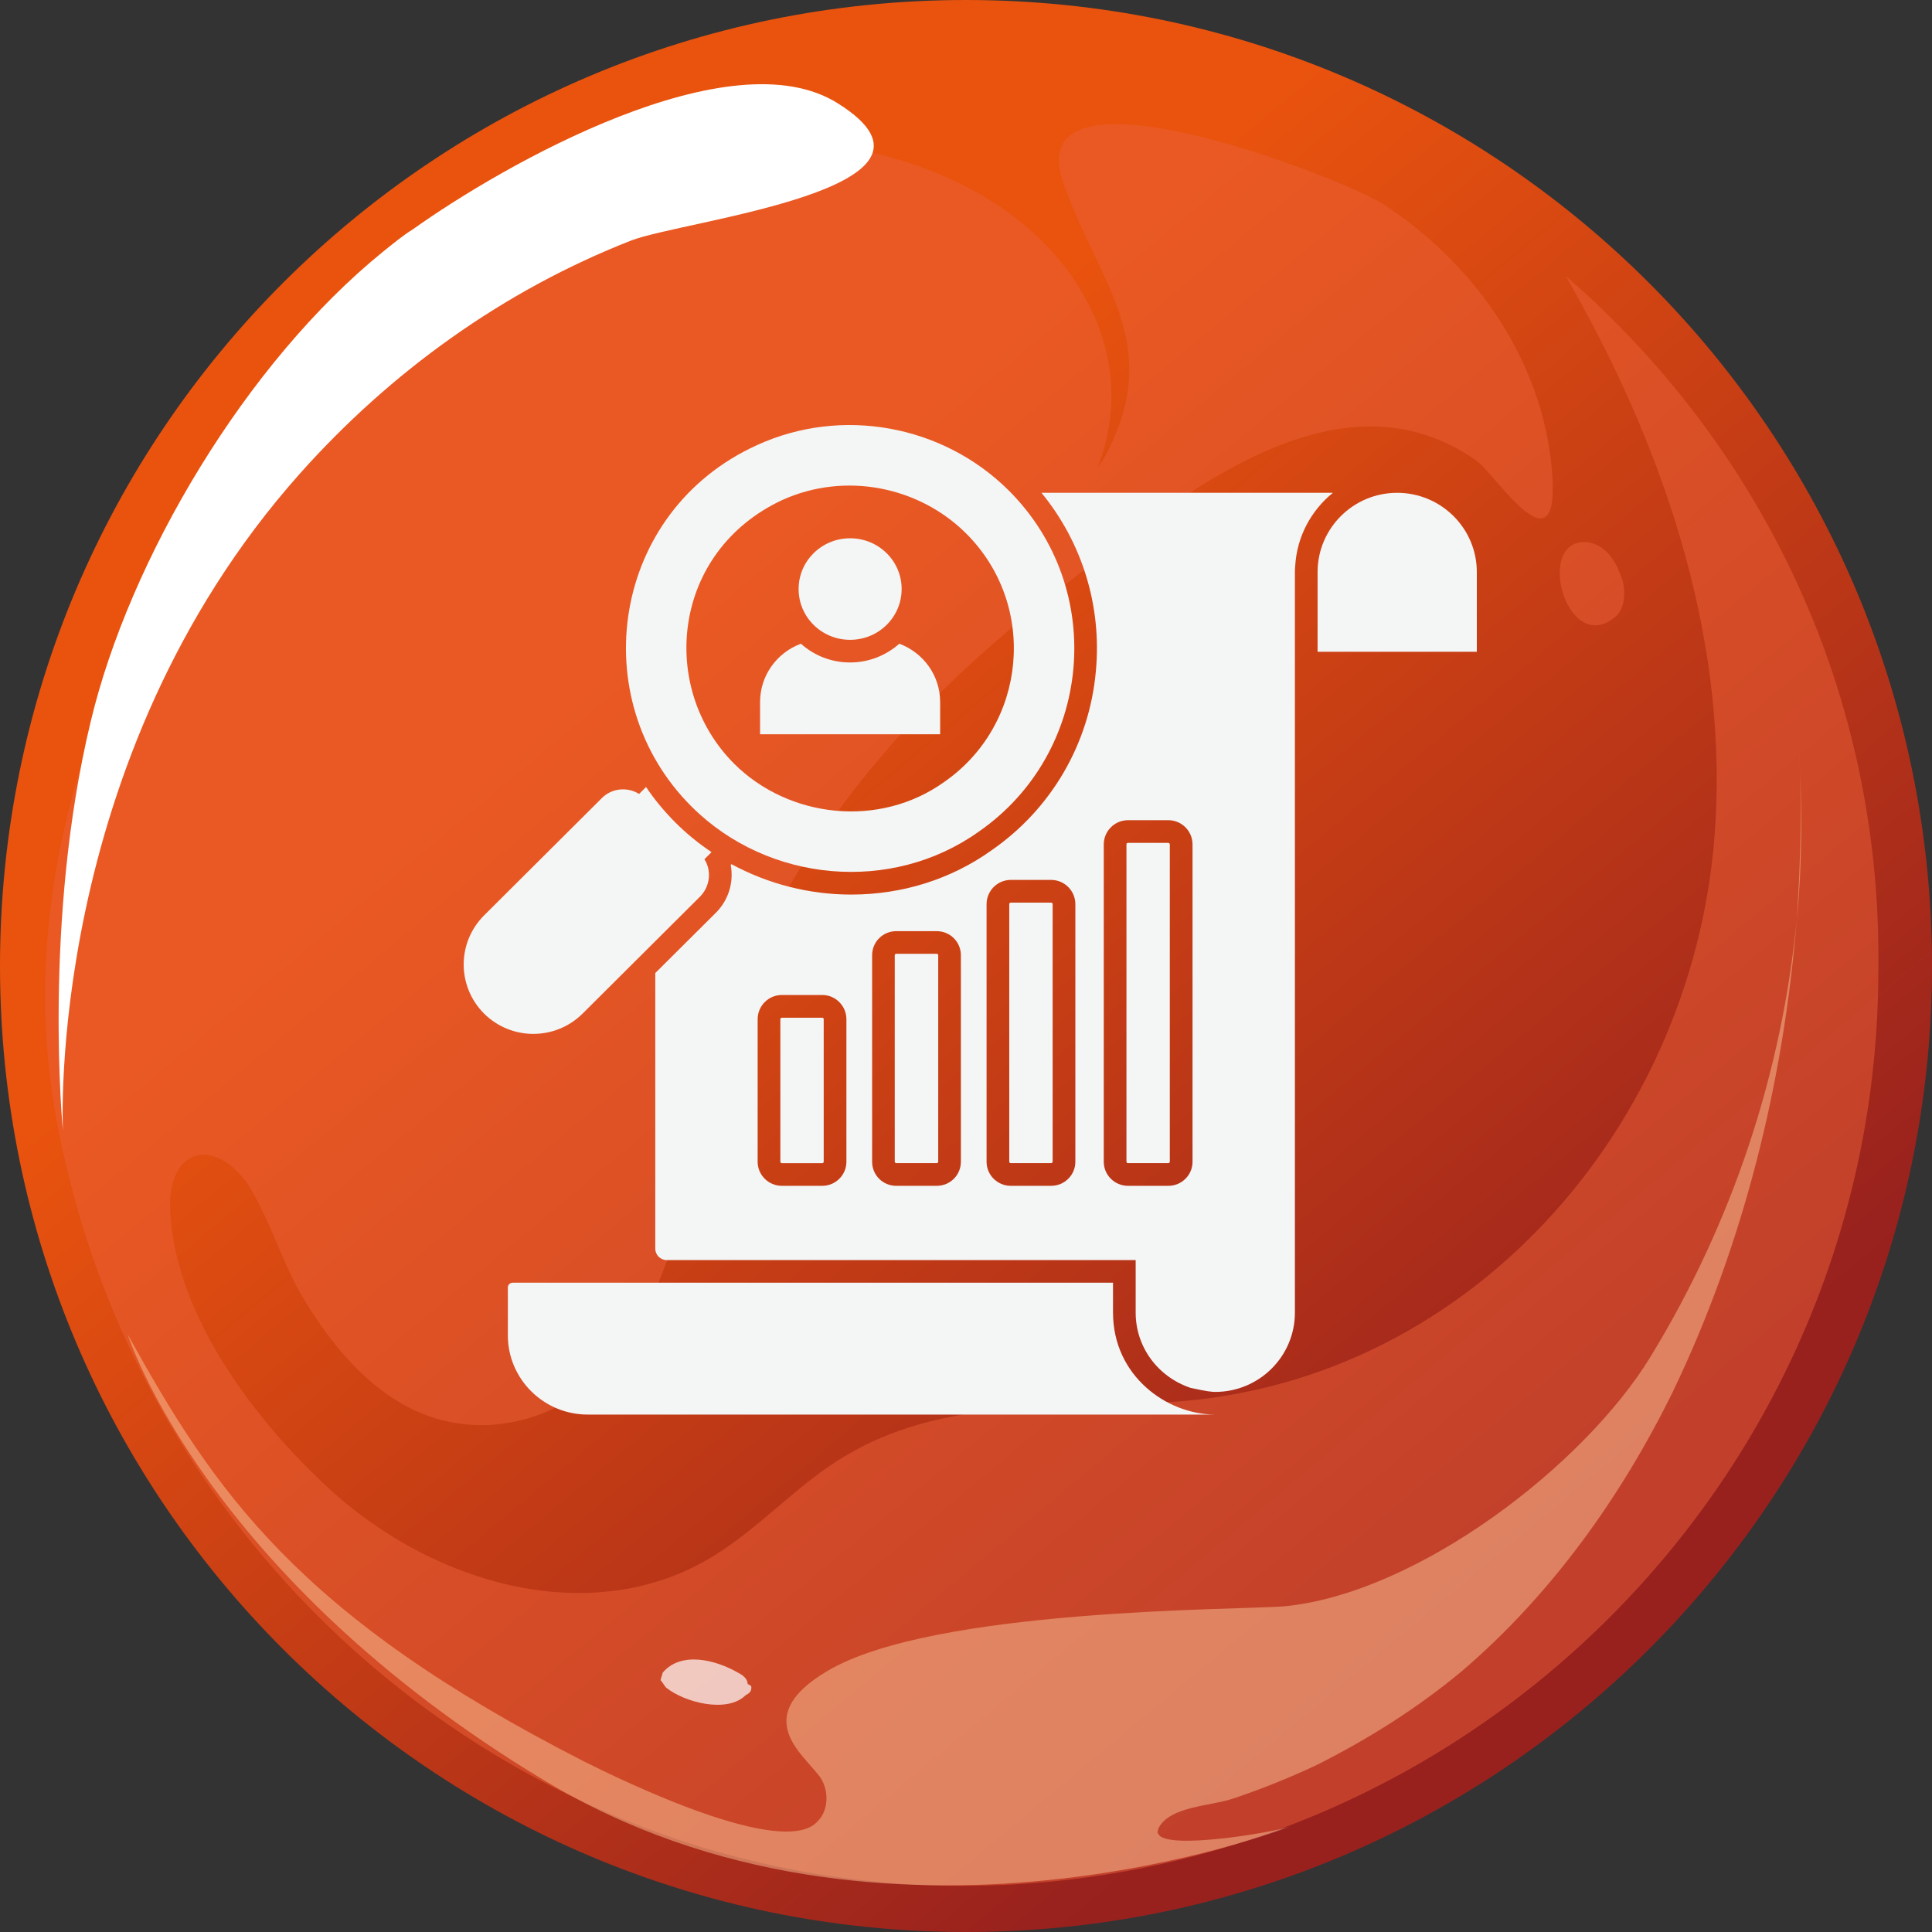
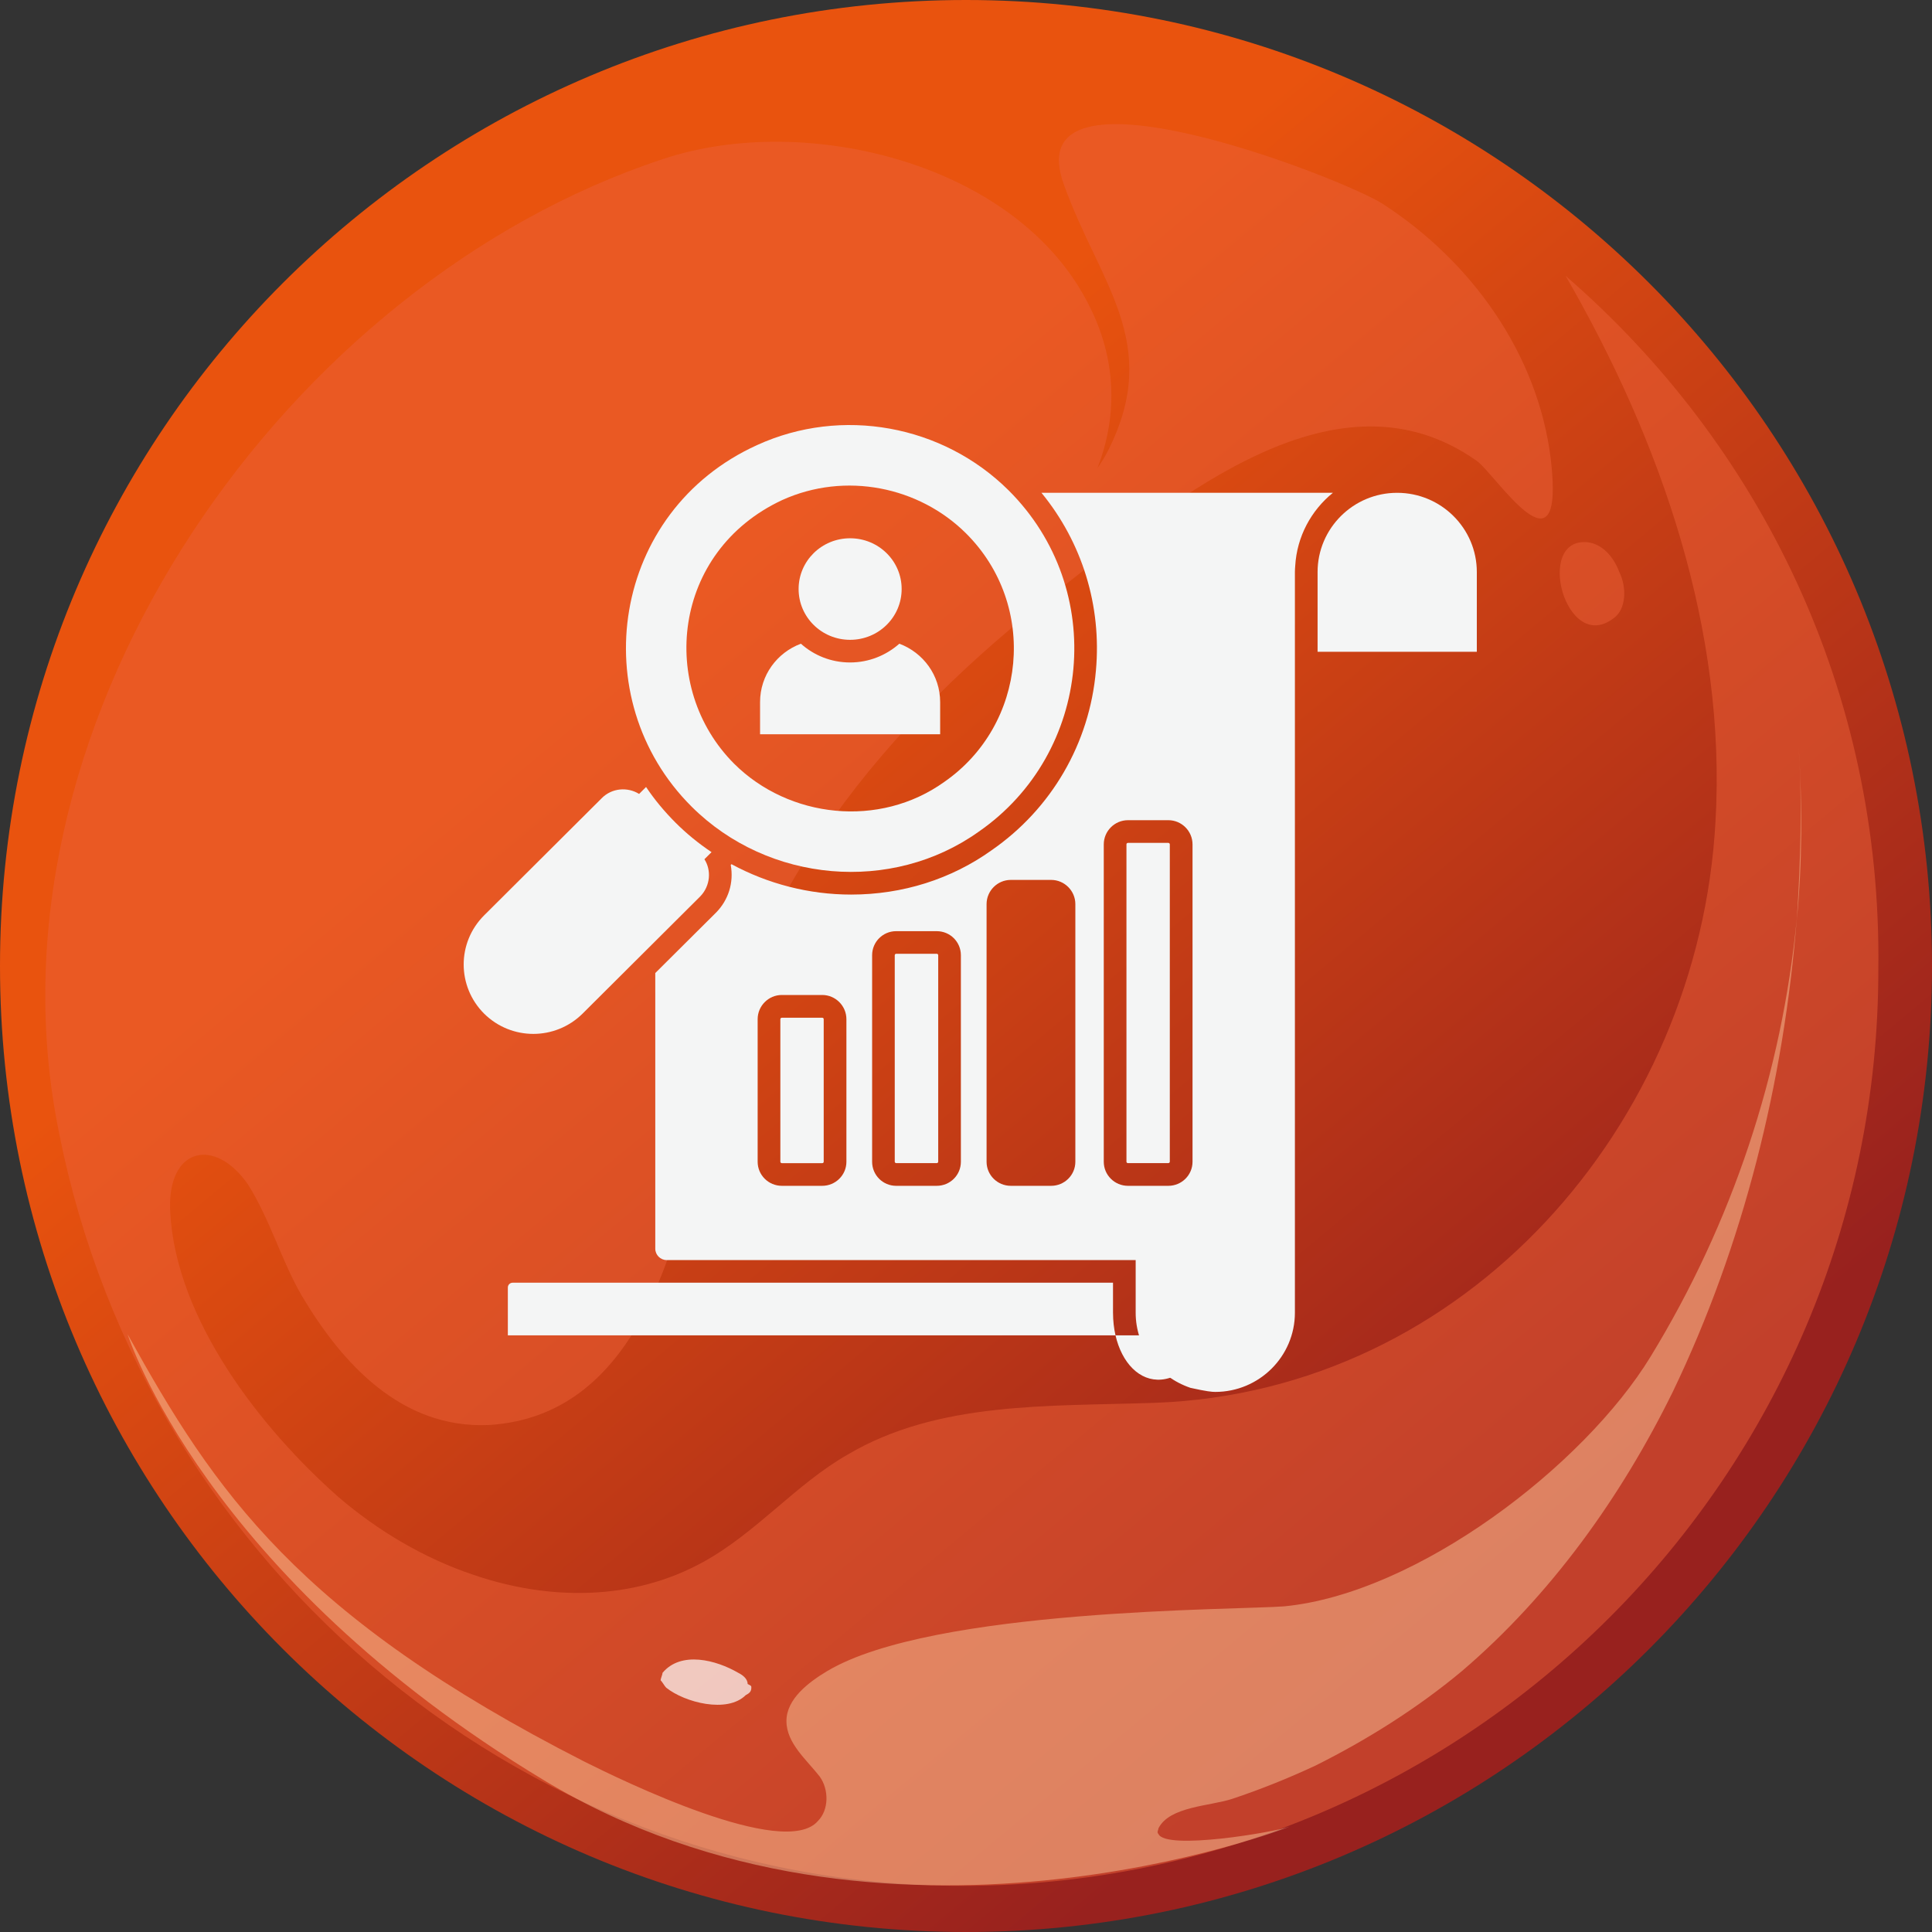
<svg xmlns="http://www.w3.org/2000/svg" width="100" height="100" viewBox="0 0 100 100" fill="none">
  <rect x="0" y="0" width="100" height="100" fill="#333333" stroke="none" />
  <path d="M50 100C77.614 100 100 77.614 100 50C100 22.386 77.614 0 50 0C22.386 0 0 22.386 0 50C0 77.614 22.386 100 50 100Z" fill="url(#paint0_linear)" />
  <path opacity="0.5" d="M81.035 14.277C86.015 22.897 89.368 32.667 88.793 42.533C87.931 58.242 75.862 72.035 59.77 72.61C54.31 72.802 48.563 72.514 43.87 75.292C41.188 76.825 39.176 79.315 36.399 80.848C32.759 82.859 28.448 82.859 24.521 81.518C21.935 80.656 19.54 79.219 17.529 77.495C13.506 73.951 9.1 68.3 8.812 62.744C8.621 59.392 11.111 58.817 12.835 61.307C13.985 63.127 14.559 65.234 15.613 67.055C17.72 70.599 20.785 73.951 25.288 73.759C33.333 73.281 35.249 63.702 36.494 57.572C38.793 46.077 45.69 37.553 54.885 30.464C61.015 25.675 69.253 18.779 76.437 23.855C77.395 24.526 81.035 30.273 80.268 23.759C79.598 18.3 76.15 13.51 71.552 10.541C69.445 9.2 52.49 2.591 55.077 9.583C56.897 14.66 60.153 17.725 57.376 23.28C57.184 23.664 56.992 23.951 56.801 24.238C57.95 21.269 57.663 18.395 56.418 15.905C52.778 8.434 41.667 5.752 34.291 8.242C14.847 14.66 -0.766 36.978 2.874 57.667C6.897 80.369 26.628 97.61 49.809 97.61C75.958 97.61 97.222 76.346 97.222 50.196C97.414 35.733 91.092 22.993 81.035 14.277Z" fill="#EC6138" />
-   <path d="M19.826 13.027C12.738 18.774 6.704 28.927 4.692 37.357C2.202 47.701 3.256 58.525 3.256 58.525C3.256 58.525 2.298 39.368 15.516 24.521C20.209 19.253 26.052 15.039 32.662 12.452C35.344 11.399 50.382 9.77 43.39 5.364C37.834 1.82 26.052 8.525 21.359 11.878C20.88 12.165 20.305 12.644 19.826 13.027Z" fill="white" />
  <path opacity="0.5" d="M82.184 28.068C79.406 27.781 81.034 33.911 83.525 31.996C84.195 31.517 84.195 30.367 83.812 29.601C83.525 28.835 82.95 28.164 82.184 28.068Z" fill="#EC6138" />
  <g opacity="0.7">
    <path opacity="0.7" d="M93.005 47.511C92.239 55.557 89.652 63.316 85.438 70.213C81.99 75.864 73.369 82.473 66.472 83.144C64.078 83.335 48.273 83.239 42.813 86.496C41.855 87.071 40.706 87.933 40.706 89.082C40.706 90.232 41.76 91.094 42.43 91.956C42.909 92.626 42.909 93.68 42.334 94.255C40.61 96.266 32.181 92.147 30.265 91.19C15.419 83.623 11.108 77.205 6.606 69.063C6.606 69.063 10.534 81.515 28.158 92.147C45.783 102.78 66.76 94.542 66.76 94.542C65.993 94.829 60.342 95.787 59.959 94.925C59.863 94.829 59.959 94.734 59.959 94.638C60.534 93.489 62.641 93.489 63.79 93.105C65.227 92.626 66.664 92.052 68.101 91.381C70.783 90.04 73.369 88.412 75.668 86.496C80.266 82.569 83.905 77.492 86.587 72.032C90.227 64.466 92.334 56.036 93.005 47.511Z" fill="#FAC59A" />
    <path opacity="0.7" d="M93.1 38.7C93.291 41.574 93.195 44.543 93.004 47.608C93.291 44.639 93.291 41.669 93.1 38.7Z" fill="#FAC59A" />
  </g>
  <path opacity="0.7" d="M38.889 87.355C38.889 87.546 38.793 87.642 38.601 87.738C37.644 88.696 35.441 88.121 34.483 87.355C34.387 87.259 34.291 87.067 34.195 86.972C34.195 86.876 34.291 86.684 34.291 86.588C35.249 85.439 37.069 85.918 38.218 86.588C38.41 86.684 38.697 86.876 38.697 87.163C38.889 87.259 38.889 87.259 38.889 87.355Z" fill="white" />
  <path d="M76.44 33.735V29.609C76.44 27.347 74.593 25.508 72.315 25.508C70.045 25.508 68.198 27.347 68.198 29.609V33.735H76.44Z" fill="#F4F5F5" />
  <path d="M48.486 49.367H46.388C46.347 49.367 46.312 49.402 46.312 49.441V60.128C46.312 60.168 46.347 60.203 46.388 60.203H48.486C48.527 60.203 48.562 60.168 48.562 60.128V49.441C48.562 49.402 48.527 49.367 48.486 49.367Z" fill="#F4F5F5" />
  <path d="M42.558 52.678H40.467C40.426 52.678 40.391 52.713 40.391 52.753V60.13C40.391 60.17 40.427 60.205 40.467 60.205H42.558C42.609 60.205 42.635 60.168 42.635 60.13V52.753C42.635 52.716 42.609 52.678 42.558 52.678Z" fill="#F4F5F5" />
-   <path d="M54.407 46.719H52.316C52.266 46.719 52.239 46.757 52.239 46.794V60.128C52.239 60.165 52.266 60.203 52.316 60.203H54.407C54.448 60.203 54.484 60.168 54.484 60.128V46.794C54.484 46.754 54.448 46.719 54.407 46.719Z" fill="#F4F5F5" />
-   <path d="M57.61 67.957C57.61 67.952 57.609 67.948 57.609 67.943V66.393H34.504C34.504 66.393 34.504 66.393 34.504 66.393H26.535C26.397 66.393 26.286 66.504 26.286 66.642V69.117C26.286 71.379 28.141 73.218 30.419 73.218H62.889C60.381 73.21 57.619 71.209 57.61 67.957Z" fill="#F4F5F5" />
+   <path d="M57.61 67.957C57.61 67.952 57.609 67.948 57.609 67.943V66.393H34.504C34.504 66.393 34.504 66.393 34.504 66.393H26.535C26.397 66.393 26.286 66.504 26.286 66.642V69.117H62.889C60.381 73.21 57.619 71.209 57.61 67.957Z" fill="#F4F5F5" />
  <path d="M53.906 25.508C56.012 28.075 57.029 31.362 56.724 34.712C56.395 38.477 54.423 41.866 51.324 44.01C49.234 45.505 46.714 46.303 44.053 46.303C41.877 46.303 39.74 45.748 37.862 44.73L37.823 44.769C37.991 45.697 37.694 46.585 37.079 47.219L33.917 50.365V64.633C33.917 64.954 34.183 65.221 34.504 65.221H58.782V67.944C58.782 69.689 59.894 71.247 61.616 71.834C62.461 72.022 62.735 72.045 62.899 72.045C65.177 72.045 67.024 70.206 67.024 67.944V29.609C67.024 29.5 67.032 29.398 67.04 29.296C67.126 27.77 67.869 26.416 68.989 25.508H53.906ZM43.81 60.133C43.81 60.822 43.246 61.378 42.558 61.378H40.468C39.779 61.378 39.216 60.822 39.216 60.133V52.753C39.216 52.064 39.779 51.5 40.468 51.5H42.558C43.246 51.5 43.81 52.064 43.81 52.753V60.133ZM49.735 60.133C49.735 60.822 49.179 61.378 48.483 61.378H46.385C45.696 61.378 45.141 60.822 45.141 60.133V49.442C45.141 48.753 45.696 48.197 46.385 48.197H48.483C49.179 48.197 49.735 48.753 49.735 49.442V60.133ZM55.66 60.133C55.66 60.822 55.096 61.378 54.407 61.378H52.318C51.629 61.378 51.065 60.822 51.065 60.133V46.797C51.065 46.108 51.629 45.544 52.318 45.544H54.407C55.096 45.544 55.66 46.108 55.66 46.797V60.133ZM61.725 60.133C61.725 60.822 61.162 61.378 60.473 61.378H58.383C57.694 61.378 57.131 60.822 57.131 60.133V43.705C57.131 43.016 57.694 42.453 58.383 42.453H60.473C61.162 42.453 61.725 43.016 61.725 43.705V60.133Z" fill="#F4F5F5" />
  <path d="M60.472 43.628H58.382C58.331 43.628 58.305 43.666 58.305 43.703V60.128C58.305 60.165 58.331 60.203 58.382 60.203H60.472C60.513 60.203 60.549 60.168 60.549 60.128V43.703C60.549 43.663 60.513 43.628 60.472 43.628Z" fill="#F4F5F5" />
  <path d="M36.461 44.475C36.823 45.036 36.779 45.848 36.242 46.4L30.153 52.466C28.74 53.863 26.472 53.865 25.058 52.466C23.652 51.061 23.643 48.793 25.058 47.379L31.147 41.313C31.663 40.788 32.477 40.718 33.08 41.094L33.44 40.734C33.878 41.391 34.395 42.009 34.966 42.581C35.537 43.152 36.164 43.661 36.829 44.107L36.461 44.475Z" fill="#F4F5F5" />
  <path d="M52.208 25.383C48.788 21.986 43.56 21.04 39.192 23.035C31.646 26.452 30.2 36.173 35.796 41.749C39.776 45.715 46.17 46.249 50.658 43.048C56.523 38.986 57.344 30.502 52.208 25.383ZM48.874 40.473C45.517 42.879 40.83 42.347 38.003 39.534C34.061 35.593 34.786 28.543 40.484 25.884C43.757 24.399 47.575 25.192 50.001 27.606C53.747 31.336 53.14 37.515 48.874 40.473Z" fill="#F4F5F5" />
  <path d="M46.669 30.487C46.669 31.942 45.477 33.117 44.001 33.117C42.528 33.117 41.336 31.942 41.336 30.487C41.336 29.036 42.528 27.861 44.001 27.861C45.477 27.861 46.669 29.036 46.669 30.487Z" fill="#F4F5F5" />
  <path d="M48.662 36.339V38.006H39.341V36.339C39.341 34.954 40.217 33.78 41.454 33.318C42.127 33.921 43.019 34.289 43.998 34.289C44.976 34.289 45.868 33.921 46.549 33.318C47.786 33.78 48.662 34.954 48.662 36.339Z" fill="#F4F5F5" />
  <defs>
    <linearGradient id="paint0_linear" x1="34.33" y1="31.181" x2="76.696" y2="82.02" gradientUnits="userSpaceOnUse">
      <stop stop-color="#E9530E" />
      <stop offset="1" stop-color="#98211E" />
    </linearGradient>
  </defs>
</svg>